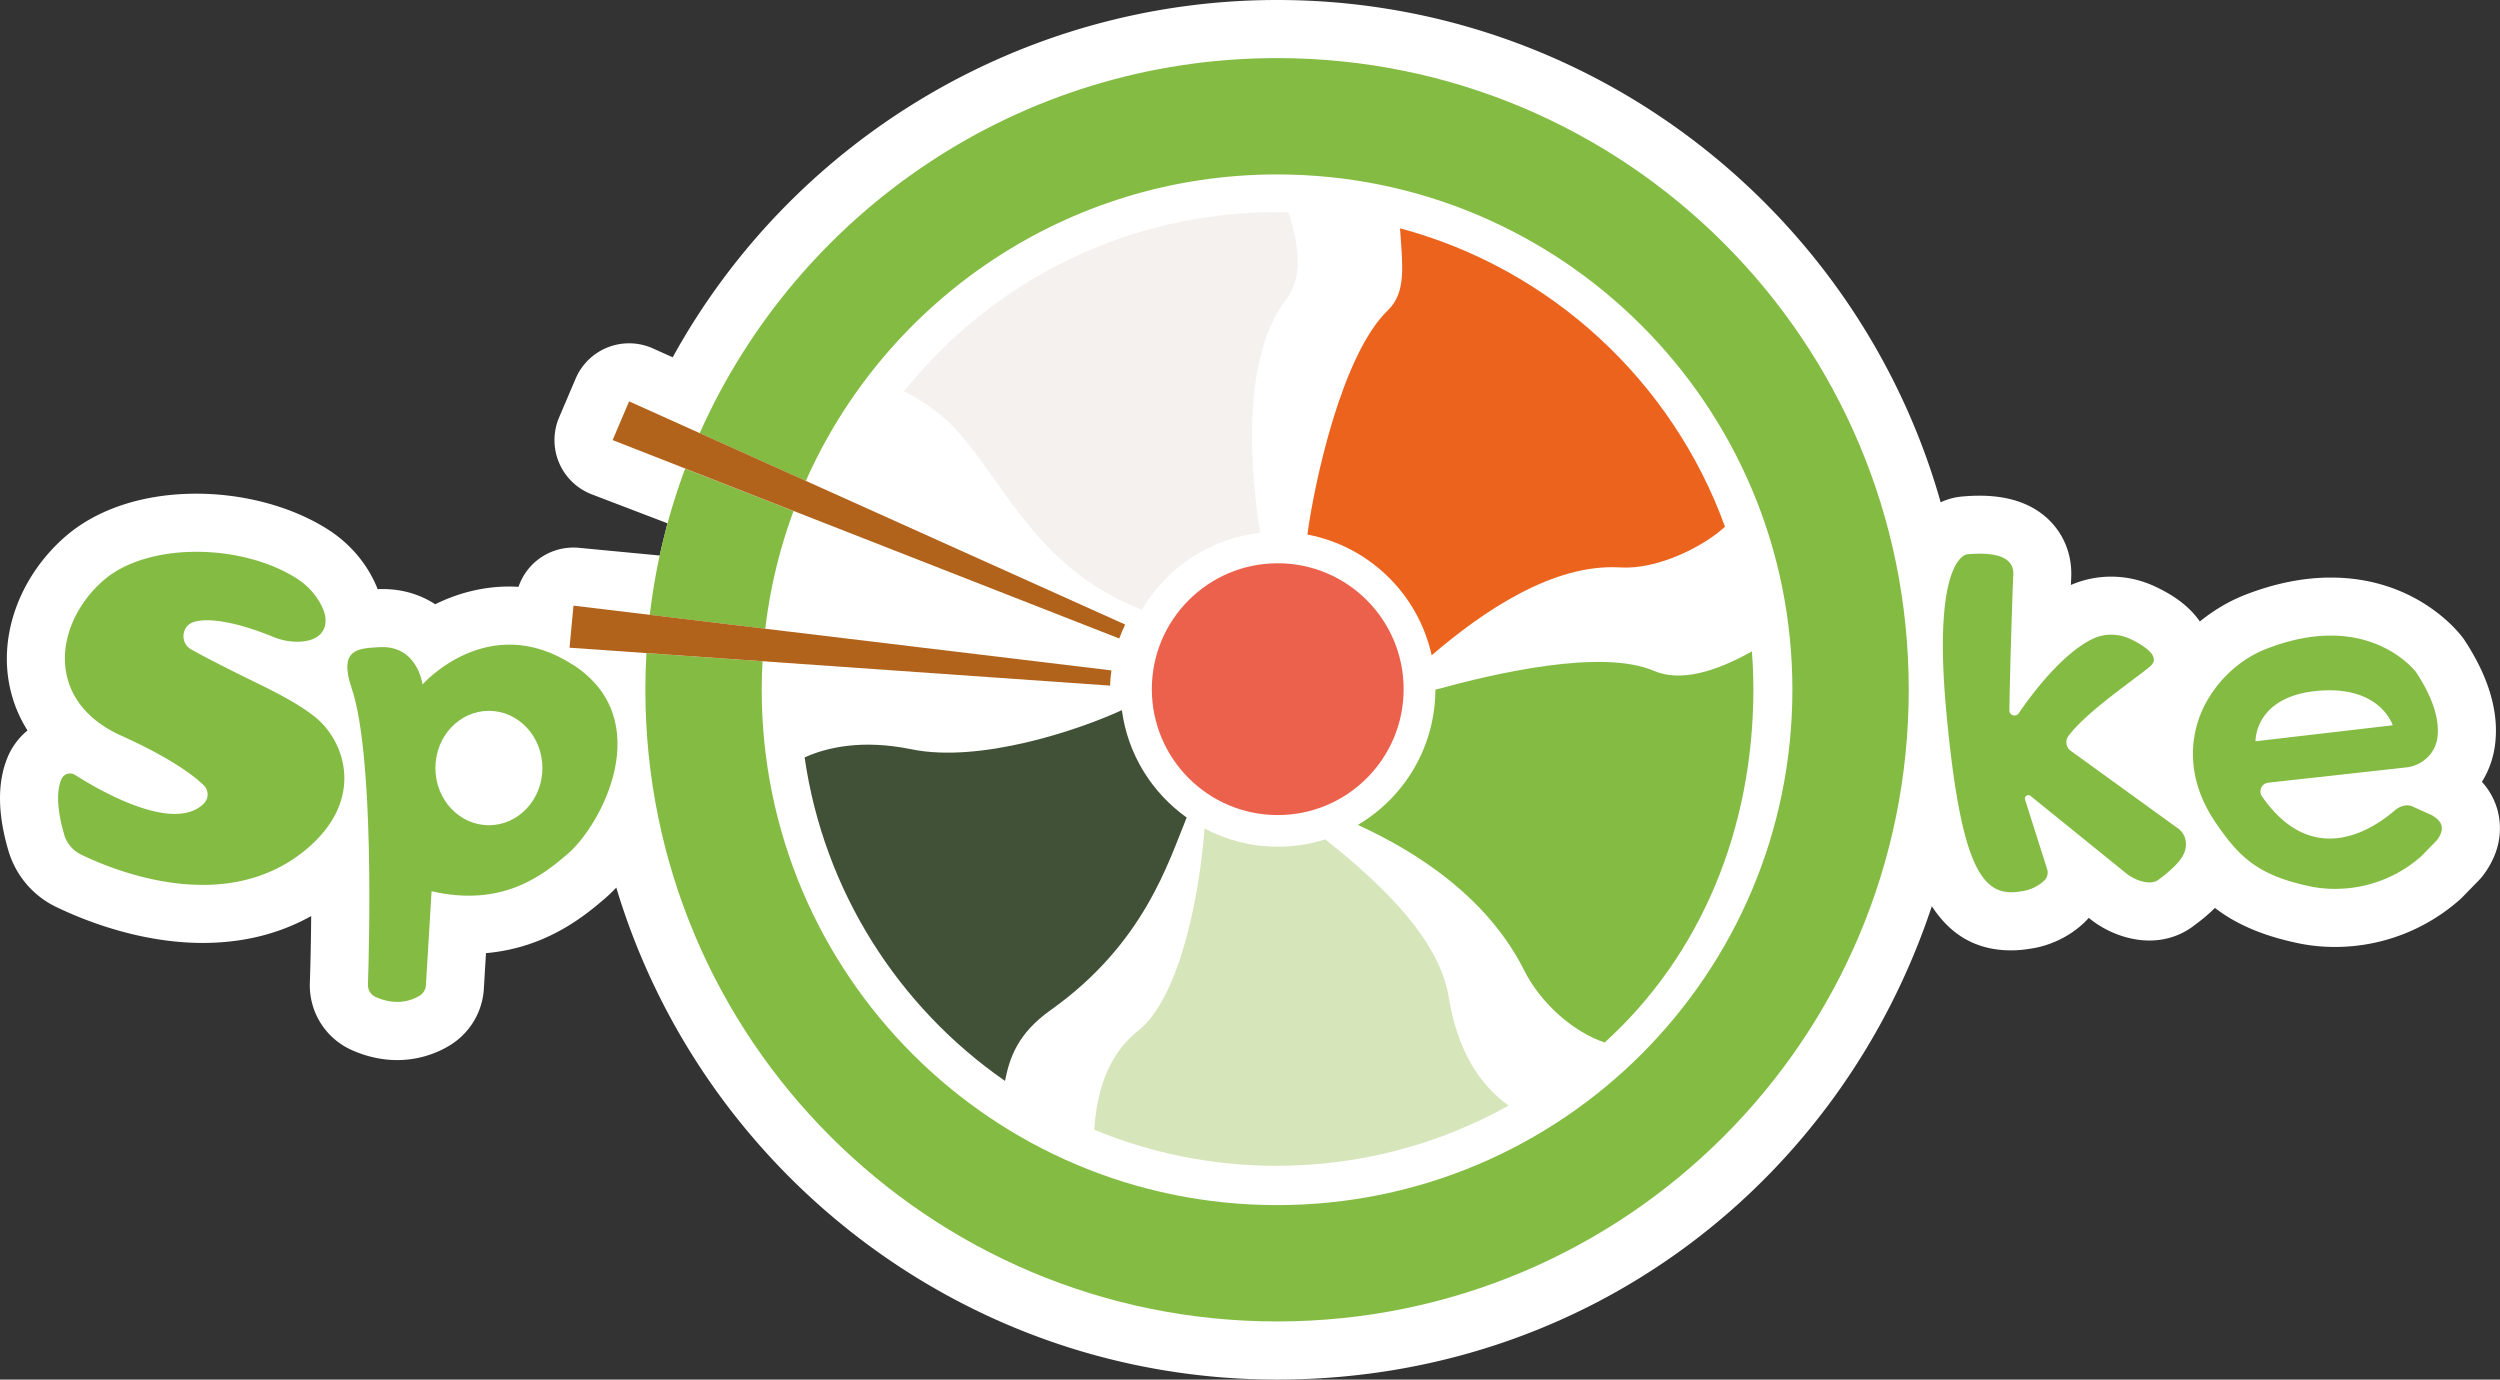
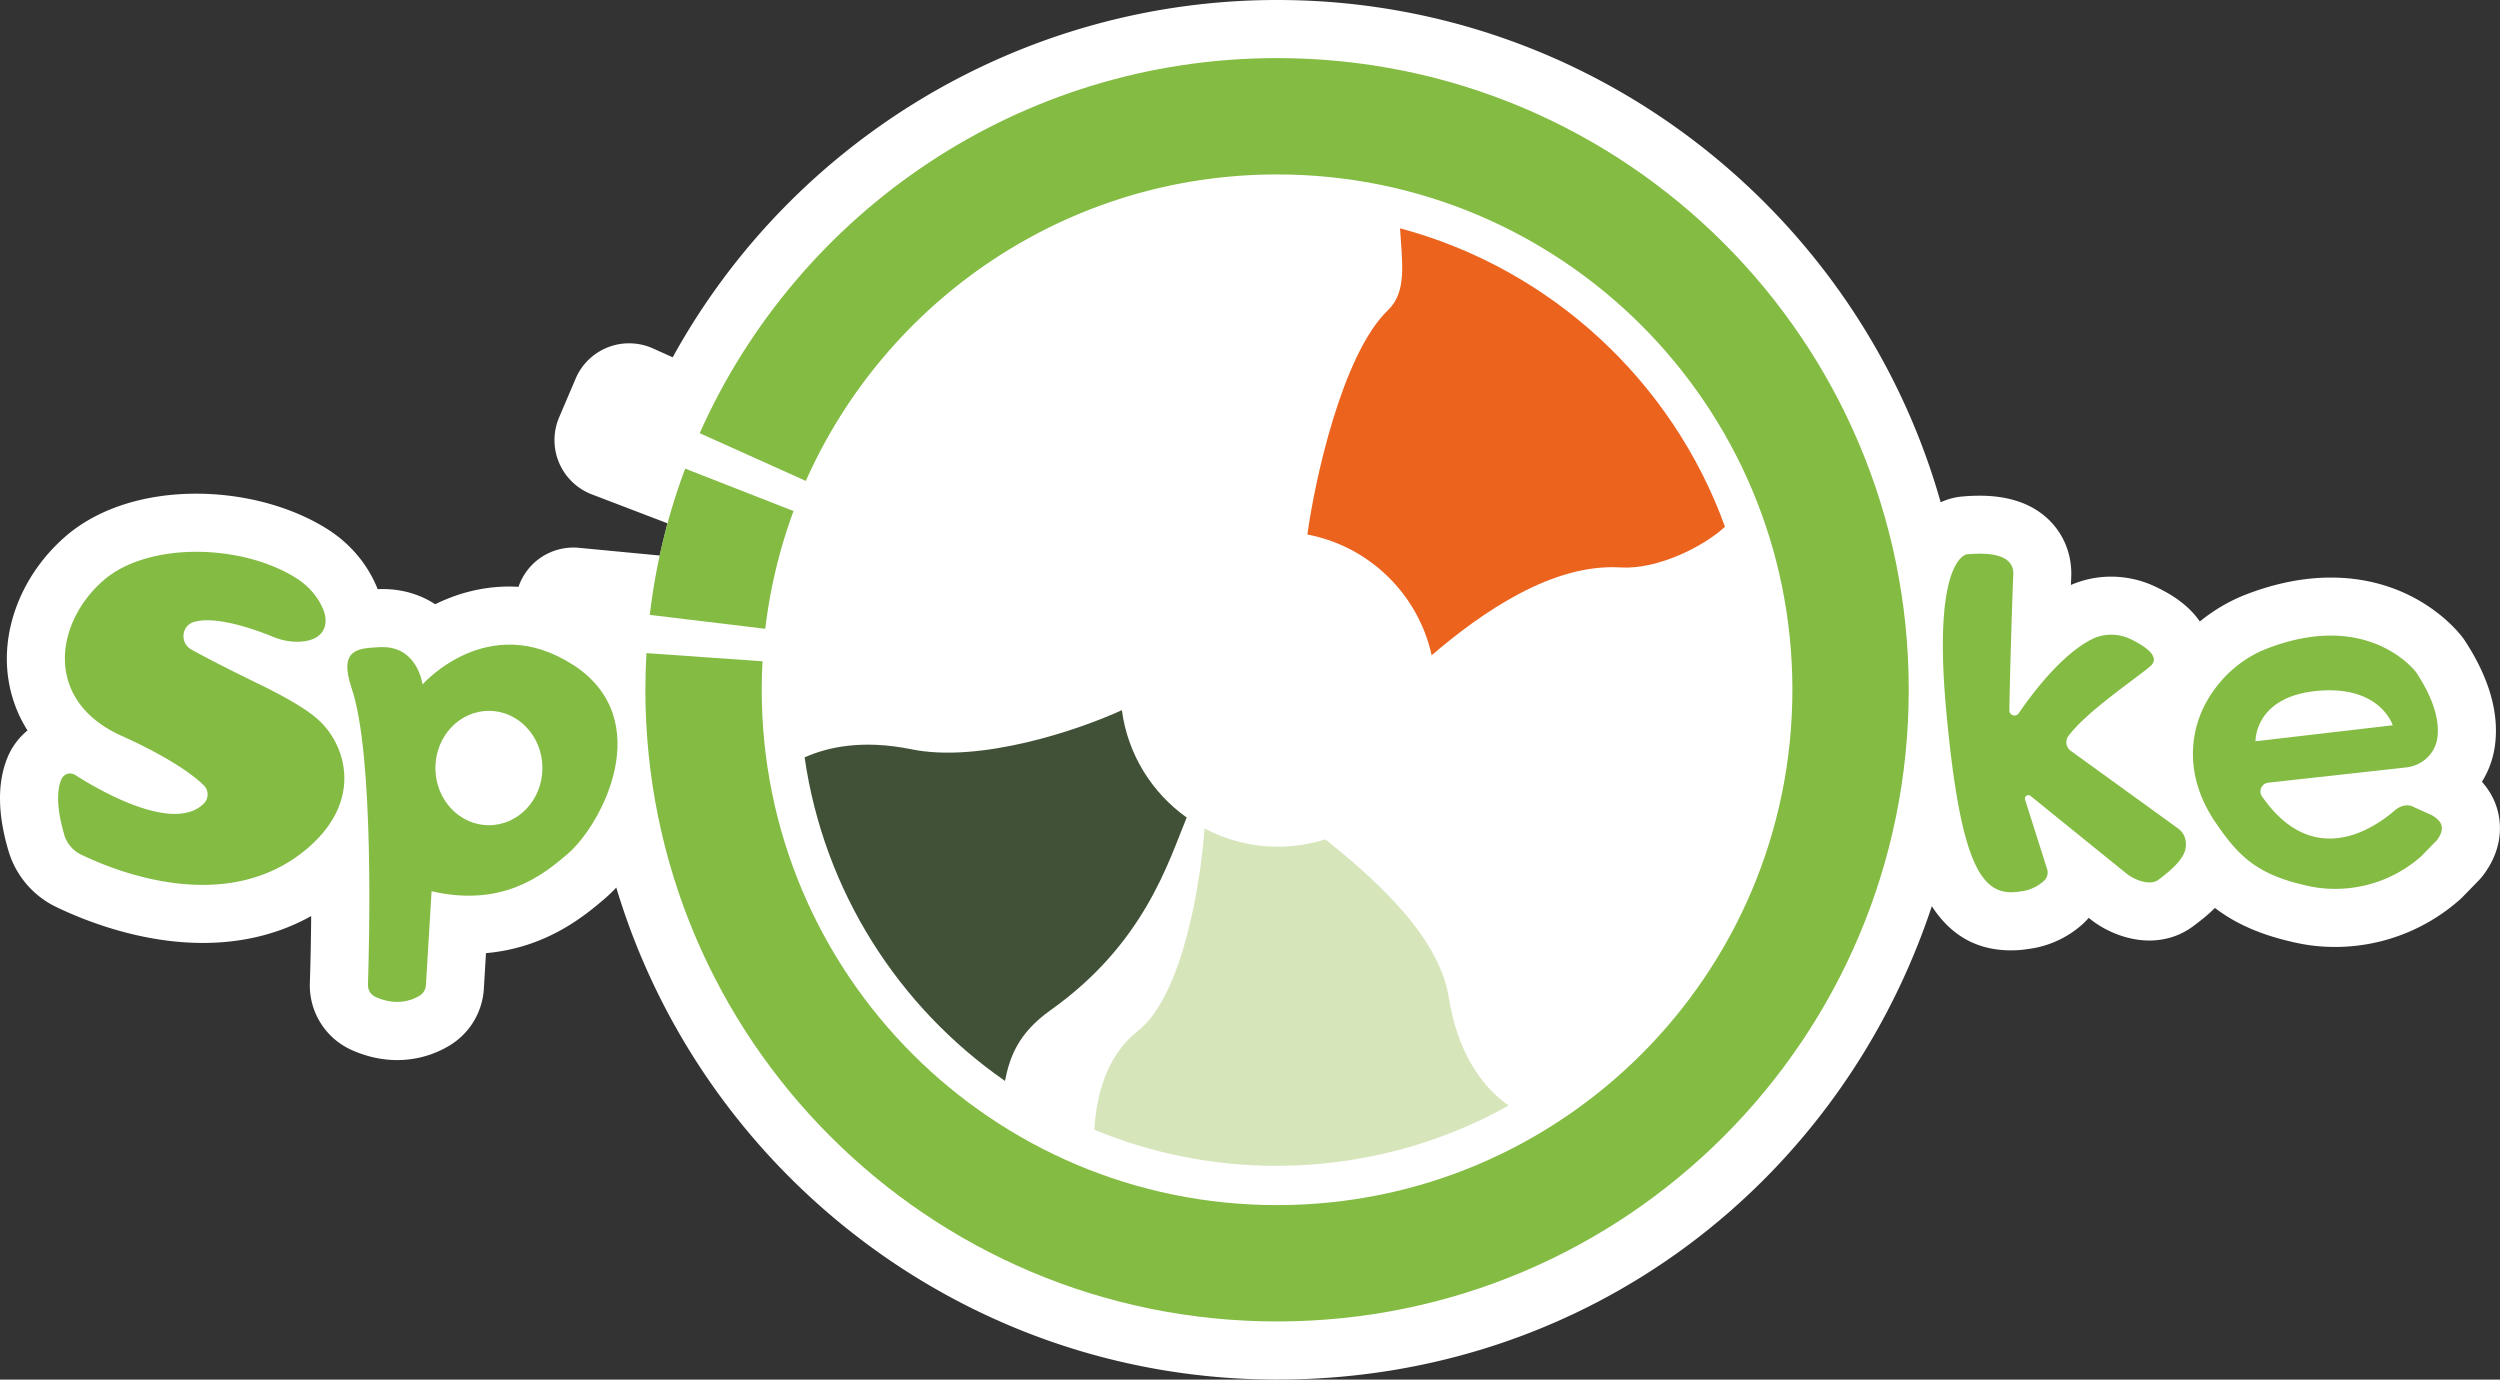
<svg xmlns="http://www.w3.org/2000/svg" id="_Слой_1" data-name="Слой 1" viewBox="0 0 622.31 343.41">
  <rect x="0" y="0" width="622.31" height="343.41" fill="#333333" stroke="none" />
  <defs>
    <style>.cls-2{fill:#83bb43}.cls-5{fill:#b2631b}</style>
  </defs>
  <path d="M621.96 202.78c-.47-2.34-1.59-5.33-4.15-8.17a22.7 22.7 0 0 0 3.21-8.81c1.17-8.14-1.35-17-7.47-26.34-.15-.23-.3-.45-.46-.66-1.14-1.54-11.72-15.03-32.9-15.03-6.79 0-13.92 1.43-21.18 4.24-4.13 1.6-7.96 3.89-11.42 6.69-3.4-4.95-8.73-7.54-10.92-8.6a25.76 25.76 0 0 0-11.16-2.56c-3.44 0-6.87.71-10.01 2.07.03-.74.05-1.3.07-1.65.29-5.31-1.49-10.29-5.01-14.01-4.12-4.35-10.1-6.56-17.78-6.56-1.39 0-2.89.07-4.3.2-1.31.1-3.25.45-5.4 1.44C462.7 52.96 396.38 0 317.89 0 255 0 197.44 34.48 167.45 88.94l-4.92-2.21c-1.88-.85-3.91-1.27-5.93-1.27a14.45 14.45 0 0 0-13.31 8.79l-4.11 9.64c-1.53 3.6-1.54 7.66-.03 11.26s4.42 6.44 8.06 7.87l18.94 7.24c-.38 1.54-1.61 6.46-1.93 8.02l-19.75-1.88c-.58-.07-1.15-.1-1.73-.1-3.29 0-6.49 1.12-9.08 3.2a14.5 14.5 0 0 0-4.59 6.58c-.75-.04-1.5-.08-2.25-.08-7.21 0-13.45 1.93-18.49 4.41-3.61-2.35-8.01-3.78-13.1-3.78-.39 0-.79 0-.96.02h-.28c-.08-.18-.13-.38-.21-.57-2.48-5.89-6.73-10.87-12.31-14.39-8.85-5.59-20.74-8.8-32.59-8.8-13.18 0-24.8 3.82-32.71 10.75C5.6 142.9.2 156.43 2.07 168.95c.7 4.68 2.32 9 4.78 12.88a17.1 17.1 0 0 0-5.05 6.9c-2.5 6.22-2.39 14 .33 23.14a22.6 22.6 0 0 0 11.82 13.88c6.94 3.35 20.92 8.97 36.53 8.97 10 0 19.03-2.26 26.98-6.69-.04 5.6-.15 11.21-.33 16.62-.24 7.24 3.87 13.81 10.46 16.75 3.69 1.64 7.49 2.48 11.28 2.48 4.62 0 9.13-1.26 13.03-3.62 5-3.02 8.19-8.3 8.54-14.12l.53-8.88c15.27-1.34 24.87-9.55 29.7-13.68.92-.79 1.83-1.69 2.74-2.64 21.22 70.75 86.91 122.47 164.47 122.47s140.35-49.48 163-117.84c4.33 6.7 10.56 11 19.74 11 1.44 0 2.9-.12 4.44-.37 2.73-.34 8.47-1.63 13.6-6.39.45-.42.88-.87 1.28-1.33l.25.2c4.21 3.41 9.75 5.44 14.83 5.44 4 0 7.74-1.21 10.82-3.49 1.41-1.05 3.46-2.58 5.51-4.62 5.14 3.93 11.53 6.83 20.53 8.74 3.04.65 6.19.97 9.38.97 11.4 0 22.39-4.16 30.97-11.71.28-.24.54-.5.8-.76l3.93-4.03c.46-.47.89-.97 1.28-1.5 4.37-5.92 4.43-11.4 3.71-14.96Z" style="fill:#fff" />
  <path d="M142.6 165.48c-21.11-13.66-37.42 4.89-37.42 4.89s-1.22-9.69-10.5-9.28c-.09 0-.18 0-.28.01-5.08.3-10.23.29-6.87 10.2 5.62 16.6 4.4 63.47 4.06 73.81-.04 1.31.7 2.53 1.9 3.06 5.16 2.3 8.98.88 10.95-.31.92-.56 1.52-1.53 1.58-2.61l1.41-23.4c17.68 4.08 27.69-4.01 33.86-9.28 8.46-7.24 22.43-33.45 1.33-47.11Zm-20.9 39.94c-7.36 0-13.32-6.38-13.32-14.24s5.97-14.24 13.32-14.24 13.32 6.38 13.32 14.24-5.97 14.24-13.32 14.24" class="cls-2" />
  <path d="M15.99 207.75c-1.1-3.7-2.37-9.64-.77-13.62.61-1.52 2.19-2.05 3.57-1.17 6 3.82 24.42 14.51 31.94 7.07a3.2 3.2 0 0 0-.02-4.57c-2.48-2.4-8.15-6.75-20.52-12.33-19.31-8.7-16.59-28.01-4.49-38.61 10.98-9.62 34.31-9.28 48.05-.6 2.96 1.87 5.35 4.54 6.7 7.77 1.42 3.39.59 7.74-5.88 8.04-2.26.1-4.5-.35-6.59-1.21-4.21-1.73-14.05-5.31-19.66-3.72-3.17.9-3.6 5.25-.72 6.86 2.62 1.47 7.58 4.1 16.74 8.56 5.23 2.55 11.61 5.91 15.06 9.1 6.81 6.31 11.01 20.13-3 31.96-19.76 16.69-47.09 5.85-56.19 1.46a8.1 8.1 0 0 1-4.24-4.98Z" class="cls-2" />
-   <circle cx="318.06" cy="171.55" r="31.34" style="fill:#ec614c" />
  <path d="M508.83 219.23c.76-.71 1.08-1.84.75-2.88l-5.49-17.3c-.26-.81.7-1.46 1.36-.93l23.87 19.32c2 1.62 5.87 3.11 7.93 1.58 6.32-4.69 7.11-7.18 6.83-9.58a4.63 4.63 0 0 0-1.91-3.22l-26.72-19.33c-1.2-.87-1.43-2.55-.54-3.73 4.63-6.13 16.33-13.93 20.3-17.27 2.84-2.39-1.36-5.11-4.81-6.78-3.08-1.49-6.69-1.51-9.74.04-7.41 3.76-14.57 13.17-18.15 18.4-.72 1.04-2.35.53-2.33-.74.13-9.22.78-30.05.98-33.66.25-4.64-4.64-5.78-11.52-5.17 0 0-8.7.68-5.17 39.02 3.72 40.39 9.38 46.5 18.63 44.87 0 0 3.11-.2 5.74-2.65ZM605.35 202.92l-4.44-1.99c-1.5-.89-3.41-.39-4.73.75-5.41 4.69-20.4 14.81-33.1-3.41-.95-1.37-.12-3.26 1.54-3.44l34.36-3.8c3.92-.43 7.17-3.4 7.73-7.3.53-3.67-.41-8.97-5.25-16.35 0 0-11.68-15.81-37.22-5.9-6.22 2.41-11.4 7.04-14.76 12.81-4.03 6.91-6.28 18.28 2.06 30.51 5.78 8.47 10.4 13.05 23.35 15.81 8.1 1.72 18.96.33 27.79-7.44l3.93-4.03c2.45-3.31.8-4.99-1.27-6.22Zm-28.5-30.95c15.7-1.43 18.76 8.57 18.76 8.57l-34.16 3.98s-.31-11.12 15.4-12.54Z" class="cls-2" />
  <path d="M325.45 133.06c15.38 2.92 27.58 14.83 30.92 30.05 12.72-10.88 30.21-22.91 47.01-21.86 9.27.58 20.83-5.28 26.01-10.14-13.1-36.22-43.33-64.23-80.89-74.28.6 9.06 1.66 15.9-3.01 20.39-11.47 11.04-18.29 42.83-20.05 55.84Z" style="fill:#ec631d" />
-   <path d="M238.88 107.93c12.17 14.16 20.2 34.09 45.39 43.85 6.1-10.41 16.86-17.75 29.42-19.16-2.05-12.64-5.36-42.89 6.5-58.14 3.97-5.1 3.44-12.9.51-21.64-.98-.02-1.95-.04-2.94-.04-37.52 0-70.96 17.41-92.71 44.58 4.97 2.54 9.89 5.96 13.83 10.54Z" style="fill:#f5f1ee" />
  <path d="M295.39 203.5c-8.64-6.15-14.67-15.72-16.13-26.73-10.92 5.04-35.39 13.22-52.34 9.75-12.25-2.51-21-.52-26.63 2.01 4.79 33.33 23.42 62.18 49.88 80.54 1.14-5.8 3.18-11.83 11.37-17.64 23.27-16.51 29.27-36.79 33.86-47.94Z" style="fill:#415137" />
-   <path d="M436.09 162.14c-8.99 5.09-17.8 7.68-24.37 4.86-13.01-5.58-39.43.57-54.42 4.68-.04 14.33-7.77 26.84-19.28 33.65 8.3 3.9 30.59 14.67 41.35 36.15 4.25 8.49 12.49 15.5 20.07 18.02 23.95-21.72 37.02-53.12 37.02-87.99 0-3.15-.13-6.27-.37-9.36Z" class="cls-2" />
  <path d="M360.62 248.2c-2.58-16.19-20.7-31.2-30.7-39.26-3.73 1.18-7.7 1.82-11.82 1.82-6.6 0-12.81-1.64-18.27-4.52-.91 13.23-5.35 41.57-16.63 50.44-7.9 6.2-10.31 16.28-10.8 24.54 13.97 5.78 29.29 8.98 45.35 8.98 20.98 0 40.68-5.45 57.79-15-6.97-4.91-12.78-13.52-14.92-27" style="fill:#d6e5ba" />
  <path d="M317.89 14.46c-64.1 0-119.23 38.36-143.72 93.37l26.42 11.88c19.95-44.94 64.96-76.29 117.3-76.29 70.85 0 128.28 57.43 128.28 128.28s-57.43 128.28-128.28 128.28-128.28-57.43-128.28-128.28c0-2.38.07-4.74.2-7.09l-28.89-2.03c-.17 3.02-.27 6.06-.27 9.12 0 86.84 70.4 157.24 157.24 157.24s157.24-70.4 157.24-157.24S404.74 14.46 317.89 14.46" class="cls-2" />
  <path d="m161.75 153.06 28.75 3.46c1.2-10.18 3.59-20 7.03-29.31l-26.97-10.56a156 156 0 0 0-8.81 36.41" class="cls-2" />
-   <path d="m276.65 166.88-133.9-16.12-.98 10.47 134.55 9.44c.05-1.28.16-2.55.34-3.79ZM280.09 155.47 156.6 99.91l-4.11 9.64 126.12 49.39q.66-1.785 1.47-3.48Z" class="cls-5" />
</svg>